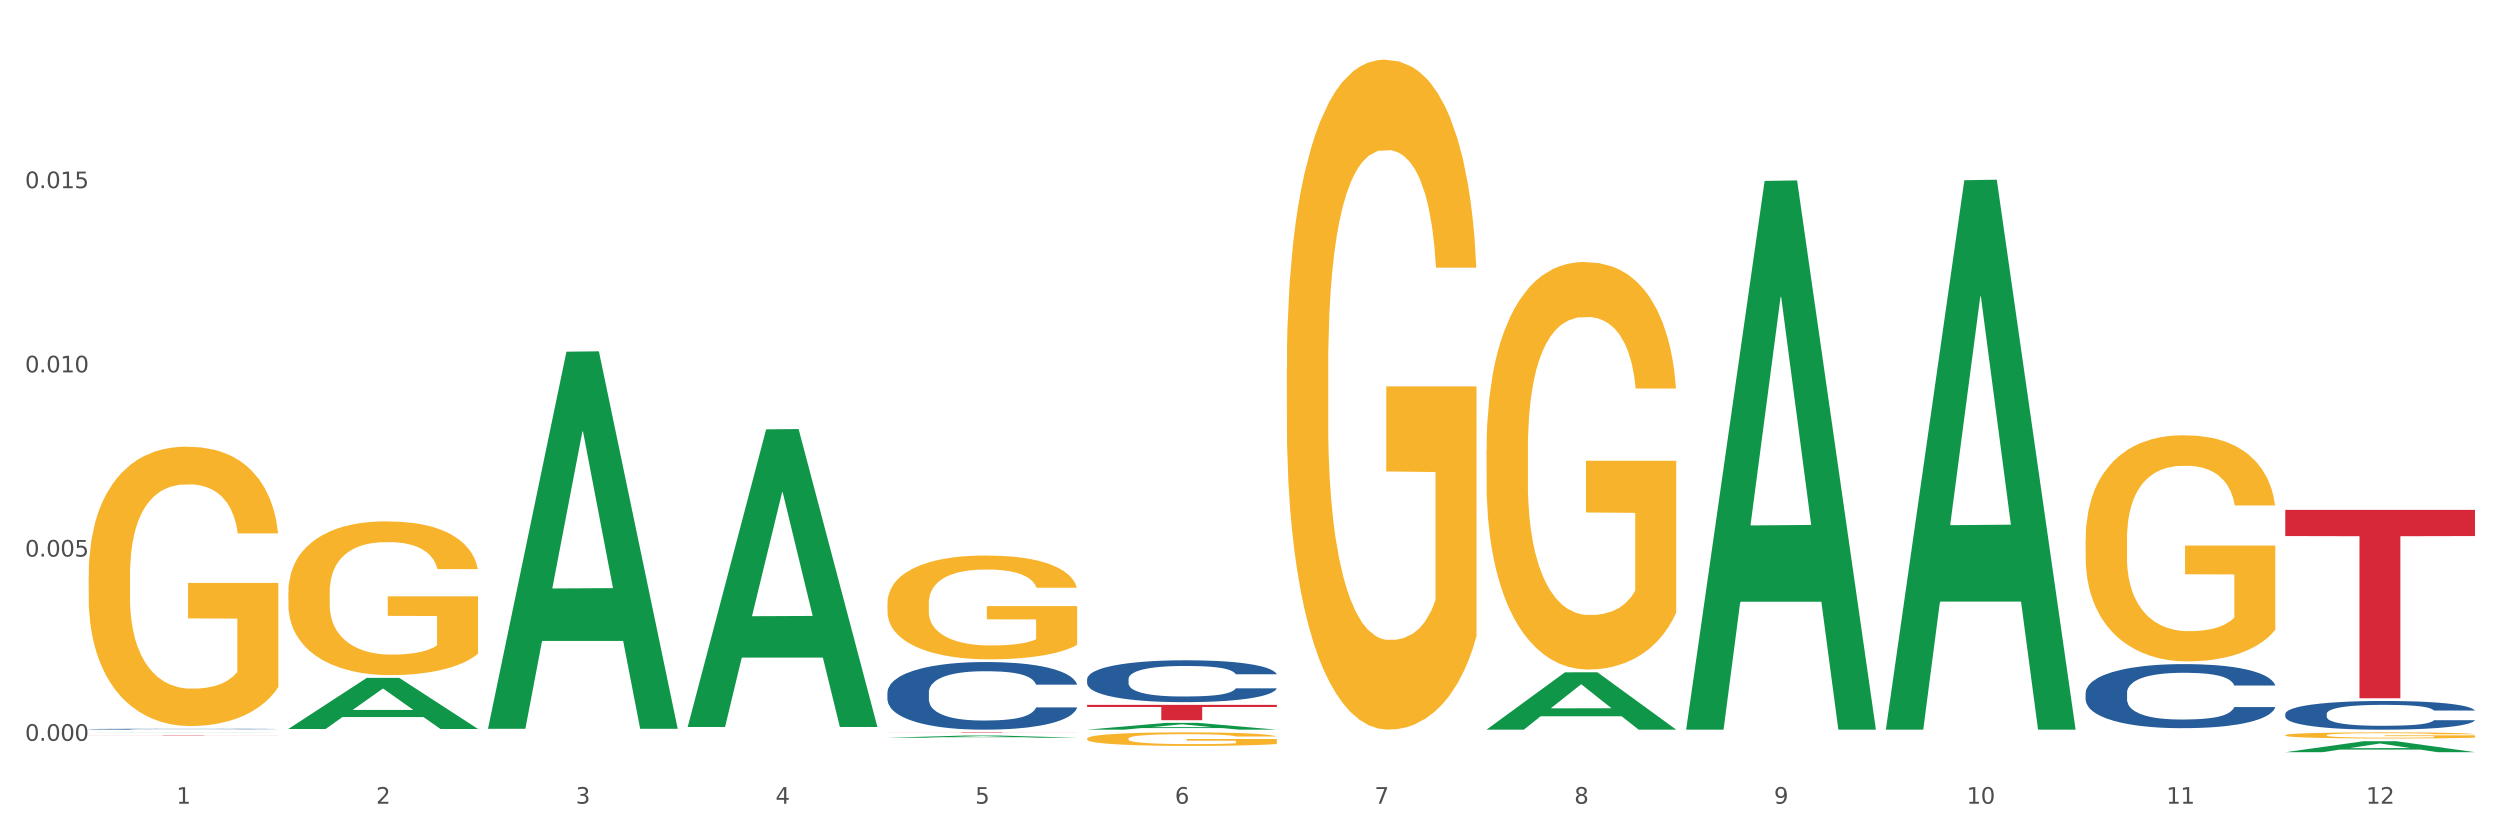
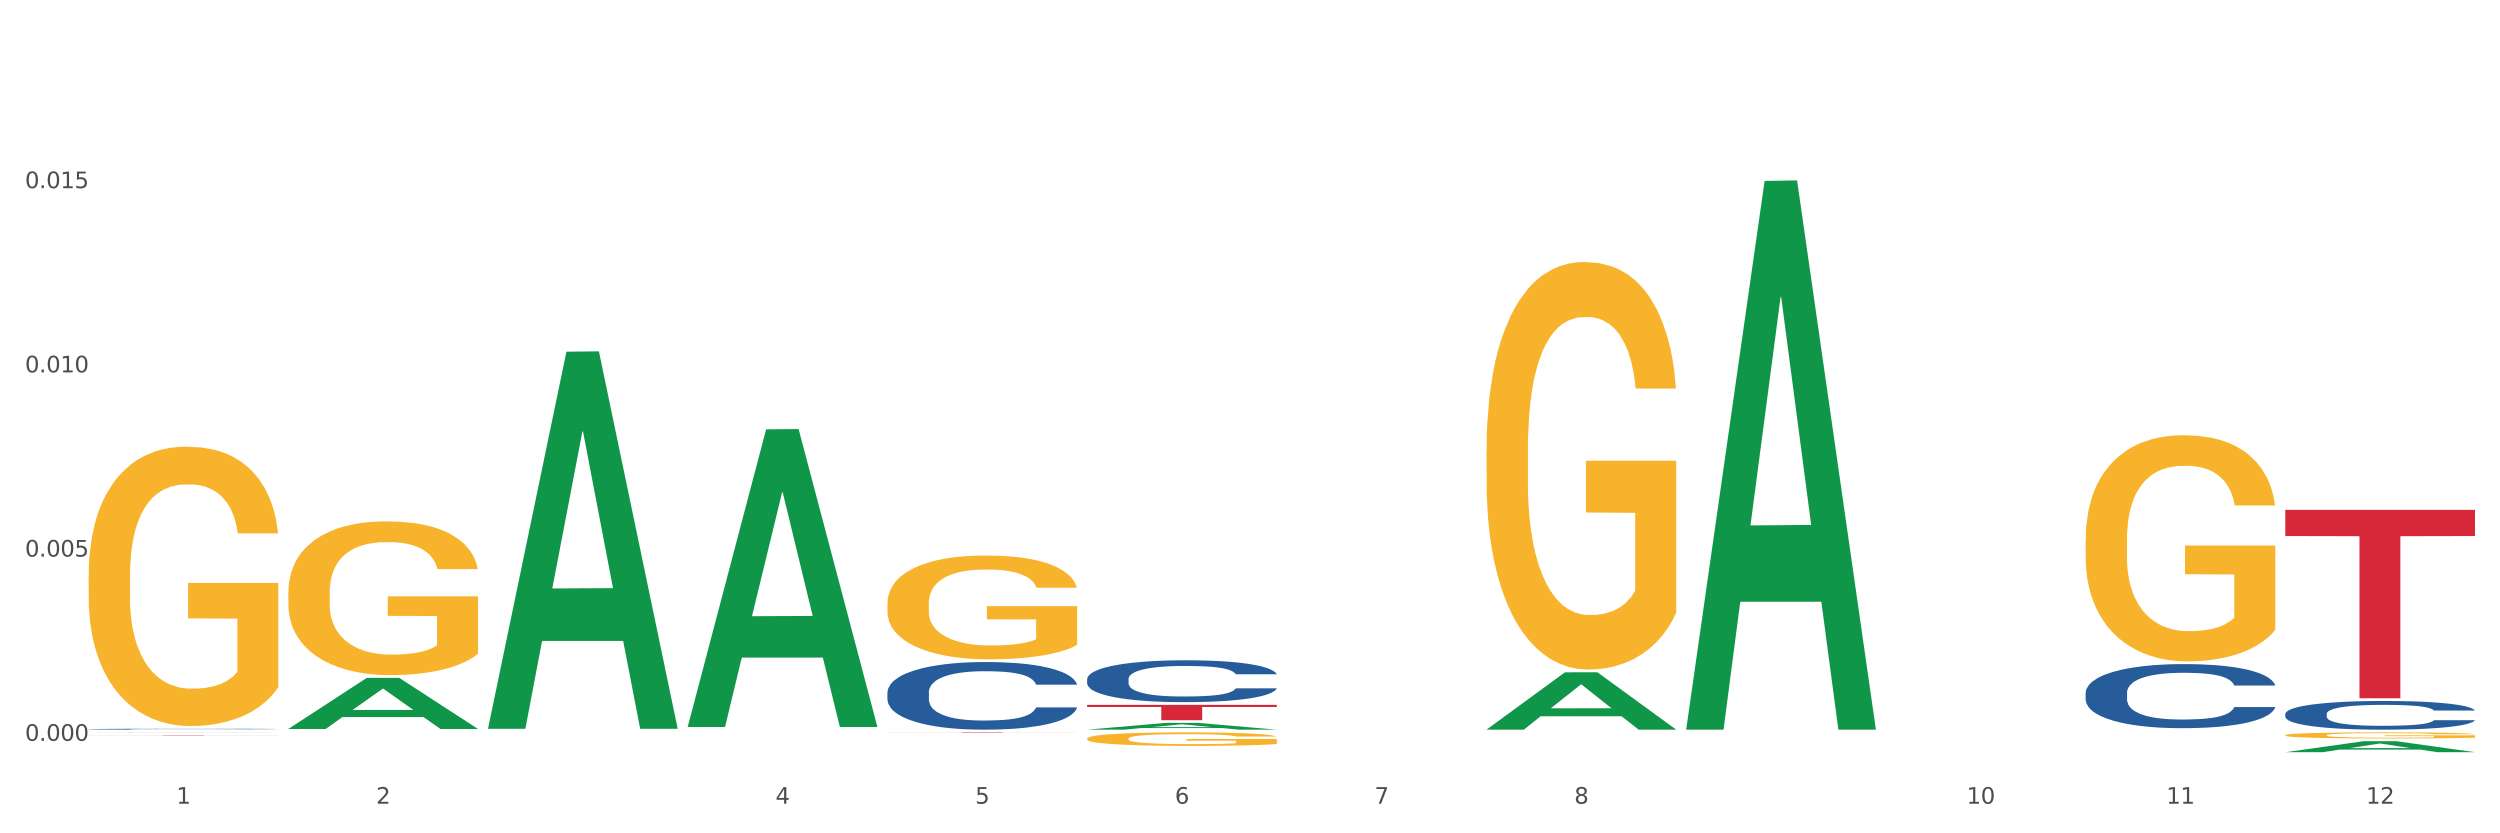
<svg xmlns="http://www.w3.org/2000/svg" xmlns:xlink="http://www.w3.org/1999/xlink" width="1080pt" height="360pt" viewBox="0 0 1080 360" version="1.1">
  <rect x="0" y="0" width="1080" height="360" fill="#333333" stroke="none" />
  <defs>
    <style type="text/css">*{stroke-linejoin: round; stroke-linecap: butt}</style>
  </defs>
  <g id="figure_1">
    <g id="patch_1">
      <path d="M 0 360  L 1080 360  L 1080 0  L 0 0  z " style="fill: #ffffff; stroke: #ffffff; stroke-linejoin: miter" />
    </g>
    <g id="axes_1">
      <g id="matplotlib.axis_1">
        <g id="xtick_1">
          <g id="text_1">
            <g style="fill: #4d4d4d" transform="translate(76.207 347.204) scale(0.096 -0.096)">
              <defs>
                <path id="DejaVuSans-31" d="M 794 531  L 1825 531  L 1825 4091  L 703 3866  L 703 4441  L 1819 4666  L 2450 4666  L 2450 531  L 3481 531  L 3481 0  L 794 0  L 794 531  z " transform="scale(0.016)" />
              </defs>
              <use xlink:href="#DejaVuSans-31" />
            </g>
          </g>
        </g>
        <g id="xtick_2">
          <g id="text_2">
            <g style="fill: #4d4d4d" transform="translate(162.476 347.204) scale(0.096 -0.096)">
              <defs>
                <path id="DejaVuSans-32" d="M 1228 531  L 3431 531  L 3431 0  L 469 0  L 469 531  Q 828 903 1448 1529  Q 2069 2156 2228 2338  Q 2531 2678 2651 2914  Q 2772 3150 2772 3378  Q 2772 3750 2511 3984  Q 2250 4219 1831 4219  Q 1534 4219 1204 4116  Q 875 4013 500 3803  L 500 4441  Q 881 4594 1212 4672  Q 1544 4750 1819 4750  Q 2544 4750 2975 4387  Q 3406 4025 3406 3419  Q 3406 3131 3298 2873  Q 3191 2616 2906 2266  Q 2828 2175 2409 1742  Q 1991 1309 1228 531  z " transform="scale(0.016)" />
              </defs>
              <use xlink:href="#DejaVuSans-32" />
            </g>
          </g>
        </g>
        <g id="xtick_3">
          <g id="text_3">
            <g style="fill: #4d4d4d" transform="translate(248.745 347.204) scale(0.096 -0.096)">
              <defs>
-                 <path id="DejaVuSans-33" d="M 2597 2516  Q 3050 2419 3304 2112  Q 3559 1806 3559 1356  Q 3559 666 3084 287  Q 2609 -91 1734 -91  Q 1441 -91 1130 -33  Q 819 25 488 141  L 488 750  Q 750 597 1062 519  Q 1375 441 1716 441  Q 2309 441 2620 675  Q 2931 909 2931 1356  Q 2931 1769 2642 2001  Q 2353 2234 1838 2234  L 1294 2234  L 1294 2753  L 1863 2753  Q 2328 2753 2575 2939  Q 2822 3125 2822 3475  Q 2822 3834 2567 4026  Q 2313 4219 1838 4219  Q 1578 4219 1281 4162  Q 984 4106 628 3988  L 628 4550  Q 988 4650 1302 4700  Q 1616 4750 1894 4750  Q 2613 4750 3031 4423  Q 3450 4097 3450 3541  Q 3450 3153 3228 2886  Q 3006 2619 2597 2516  z " transform="scale(0.016)" />
-               </defs>
+                 </defs>
              <use xlink:href="#DejaVuSans-33" />
            </g>
          </g>
        </g>
        <g id="xtick_4">
          <g id="text_4">
            <g style="fill: #4d4d4d" transform="translate(335.014 347.204) scale(0.096 -0.096)">
              <defs>
                <path id="DejaVuSans-34" d="M 2419 4116  L 825 1625  L 2419 1625  L 2419 4116  z M 2253 4666  L 3047 4666  L 3047 1625  L 3713 1625  L 3713 1100  L 3047 1100  L 3047 0  L 2419 0  L 2419 1100  L 313 1100  L 313 1709  L 2253 4666  z " transform="scale(0.016)" />
              </defs>
              <use xlink:href="#DejaVuSans-34" />
            </g>
          </g>
        </g>
        <g id="xtick_5">
          <g id="text_5">
            <g style="fill: #4d4d4d" transform="translate(421.284 347.204) scale(0.096 -0.096)">
              <defs>
                <path id="DejaVuSans-35" d="M 691 4666  L 3169 4666  L 3169 4134  L 1269 4134  L 1269 2991  Q 1406 3038 1543 3061  Q 1681 3084 1819 3084  Q 2600 3084 3056 2656  Q 3513 2228 3513 1497  Q 3513 744 3044 326  Q 2575 -91 1722 -91  Q 1428 -91 1123 -41  Q 819 9 494 109  L 494 744  Q 775 591 1075 516  Q 1375 441 1709 441  Q 2250 441 2565 725  Q 2881 1009 2881 1497  Q 2881 1984 2565 2268  Q 2250 2553 1709 2553  Q 1456 2553 1204 2497  Q 953 2441 691 2322  L 691 4666  z " transform="scale(0.016)" />
              </defs>
              <use xlink:href="#DejaVuSans-35" />
            </g>
          </g>
        </g>
        <g id="xtick_6">
          <g id="text_6">
            <g style="fill: #4d4d4d" transform="translate(507.553 347.204) scale(0.096 -0.096)">
              <defs>
                <path id="DejaVuSans-36" d="M 2113 2584  Q 1688 2584 1439 2293  Q 1191 2003 1191 1497  Q 1191 994 1439 701  Q 1688 409 2113 409  Q 2538 409 2786 701  Q 3034 994 3034 1497  Q 3034 2003 2786 2293  Q 2538 2584 2113 2584  z M 3366 4563  L 3366 3988  Q 3128 4100 2886 4159  Q 2644 4219 2406 4219  Q 1781 4219 1451 3797  Q 1122 3375 1075 2522  Q 1259 2794 1537 2939  Q 1816 3084 2150 3084  Q 2853 3084 3261 2657  Q 3669 2231 3669 1497  Q 3669 778 3244 343  Q 2819 -91 2113 -91  Q 1303 -91 875 529  Q 447 1150 447 2328  Q 447 3434 972 4092  Q 1497 4750 2381 4750  Q 2619 4750 2861 4703  Q 3103 4656 3366 4563  z " transform="scale(0.016)" />
              </defs>
              <use xlink:href="#DejaVuSans-36" />
            </g>
          </g>
        </g>
        <g id="xtick_7">
          <g id="text_7">
            <g style="fill: #4d4d4d" transform="translate(593.822 347.204) scale(0.096 -0.096)">
              <defs>
                <path id="DejaVuSans-37" d="M 525 4666  L 3525 4666  L 3525 4397  L 1831 0  L 1172 0  L 2766 4134  L 525 4134  L 525 4666  z " transform="scale(0.016)" />
              </defs>
              <use xlink:href="#DejaVuSans-37" />
            </g>
          </g>
        </g>
        <g id="xtick_8">
          <g id="text_8">
            <g style="fill: #4d4d4d" transform="translate(680.091 347.204) scale(0.096 -0.096)">
              <defs>
                <path id="DejaVuSans-38" d="M 2034 2216  Q 1584 2216 1326 1975  Q 1069 1734 1069 1313  Q 1069 891 1326 650  Q 1584 409 2034 409  Q 2484 409 2743 651  Q 3003 894 3003 1313  Q 3003 1734 2745 1975  Q 2488 2216 2034 2216  z M 1403 2484  Q 997 2584 770 2862  Q 544 3141 544 3541  Q 544 4100 942 4425  Q 1341 4750 2034 4750  Q 2731 4750 3128 4425  Q 3525 4100 3525 3541  Q 3525 3141 3298 2862  Q 3072 2584 2669 2484  Q 3125 2378 3379 2068  Q 3634 1759 3634 1313  Q 3634 634 3220 271  Q 2806 -91 2034 -91  Q 1263 -91 848 271  Q 434 634 434 1313  Q 434 1759 690 2068  Q 947 2378 1403 2484  z M 1172 3481  Q 1172 3119 1398 2916  Q 1625 2713 2034 2713  Q 2441 2713 2670 2916  Q 2900 3119 2900 3481  Q 2900 3844 2670 4047  Q 2441 4250 2034 4250  Q 1625 4250 1398 4047  Q 1172 3844 1172 3481  z " transform="scale(0.016)" />
              </defs>
              <use xlink:href="#DejaVuSans-38" />
            </g>
          </g>
        </g>
        <g id="xtick_9">
          <g id="text_9">
            <g style="fill: #4d4d4d" transform="translate(766.361 347.204) scale(0.096 -0.096)">
              <defs>
-                 <path id="DejaVuSans-39" d="M 703 97  L 703 672  Q 941 559 1184 500  Q 1428 441 1663 441  Q 2288 441 2617 861  Q 2947 1281 2994 2138  Q 2813 1869 2534 1725  Q 2256 1581 1919 1581  Q 1219 1581 811 2004  Q 403 2428 403 3163  Q 403 3881 828 4315  Q 1253 4750 1959 4750  Q 2769 4750 3195 4129  Q 3622 3509 3622 2328  Q 3622 1225 3098 567  Q 2575 -91 1691 -91  Q 1453 -91 1209 -44  Q 966 3 703 97  z M 1959 2075  Q 2384 2075 2632 2365  Q 2881 2656 2881 3163  Q 2881 3666 2632 3958  Q 2384 4250 1959 4250  Q 1534 4250 1286 3958  Q 1038 3666 1038 3163  Q 1038 2656 1286 2365  Q 1534 2075 1959 2075  z " transform="scale(0.016)" />
-               </defs>
+                 </defs>
              <use xlink:href="#DejaVuSans-39" />
            </g>
          </g>
        </g>
        <g id="xtick_10">
          <g id="text_10">
            <g style="fill: #4d4d4d" transform="translate(849.576 347.204) scale(0.096 -0.096)">
              <defs>
                <path id="DejaVuSans-30" d="M 2034 4250  Q 1547 4250 1301 3770  Q 1056 3291 1056 2328  Q 1056 1369 1301 889  Q 1547 409 2034 409  Q 2525 409 2770 889  Q 3016 1369 3016 2328  Q 3016 3291 2770 3770  Q 2525 4250 2034 4250  z M 2034 4750  Q 2819 4750 3233 4129  Q 3647 3509 3647 2328  Q 3647 1150 3233 529  Q 2819 -91 2034 -91  Q 1250 -91 836 529  Q 422 1150 422 2328  Q 422 3509 836 4129  Q 1250 4750 2034 4750  z " transform="scale(0.016)" />
              </defs>
              <use xlink:href="#DejaVuSans-31" />
              <use xlink:href="#DejaVuSans-30" transform="translate(63.623 0)" />
            </g>
          </g>
        </g>
        <g id="xtick_11">
          <g id="text_11">
            <g style="fill: #4d4d4d" transform="translate(935.845 347.204) scale(0.096 -0.096)">
              <use xlink:href="#DejaVuSans-31" />
              <use xlink:href="#DejaVuSans-31" transform="translate(63.623 0)" />
            </g>
          </g>
        </g>
        <g id="xtick_12">
          <g id="text_12">
            <g style="fill: #4d4d4d" transform="translate(1022.114 347.204) scale(0.096 -0.096)">
              <use xlink:href="#DejaVuSans-31" />
              <use xlink:href="#DejaVuSans-32" transform="translate(63.623 0)" />
            </g>
          </g>
        </g>
        <g id="xtick_13" />
        <g id="xtick_14" />
        <g id="xtick_15" />
        <g id="xtick_16" />
        <g id="xtick_17" />
        <g id="xtick_18" />
        <g id="xtick_19" />
        <g id="xtick_20" />
        <g id="xtick_21" />
        <g id="xtick_22" />
        <g id="xtick_23" />
      </g>
      <g id="matplotlib.axis_2">
        <g id="ytick_1">
          <g id="text_13">
            <g style="fill: #4d4d4d" transform="translate(10.8 320.027) scale(0.096 -0.096)">
              <defs>
                <path id="DejaVuSans-2e" d="M 684 794  L 1344 794  L 1344 0  L 684 0  L 684 794  z " transform="scale(0.016)" />
              </defs>
              <use xlink:href="#DejaVuSans-30" />
              <use xlink:href="#DejaVuSans-2e" transform="translate(63.623 0)" />
              <use xlink:href="#DejaVuSans-30" transform="translate(95.41 0)" />
              <use xlink:href="#DejaVuSans-30" transform="translate(159.033 0)" />
              <use xlink:href="#DejaVuSans-30" transform="translate(222.656 0)" />
            </g>
          </g>
        </g>
        <g id="ytick_2">
          <g id="text_14">
            <g style="fill: #4d4d4d" transform="translate(10.8 240.447) scale(0.096 -0.096)">
              <use xlink:href="#DejaVuSans-30" />
              <use xlink:href="#DejaVuSans-2e" transform="translate(63.623 0)" />
              <use xlink:href="#DejaVuSans-30" transform="translate(95.41 0)" />
              <use xlink:href="#DejaVuSans-30" transform="translate(159.033 0)" />
              <use xlink:href="#DejaVuSans-35" transform="translate(222.656 0)" />
            </g>
          </g>
        </g>
        <g id="ytick_3">
          <g id="text_15">
            <g style="fill: #4d4d4d" transform="translate(10.8 160.868) scale(0.096 -0.096)">
              <use xlink:href="#DejaVuSans-30" />
              <use xlink:href="#DejaVuSans-2e" transform="translate(63.623 0)" />
              <use xlink:href="#DejaVuSans-30" transform="translate(95.41 0)" />
              <use xlink:href="#DejaVuSans-31" transform="translate(159.033 0)" />
              <use xlink:href="#DejaVuSans-30" transform="translate(222.656 0)" />
            </g>
          </g>
        </g>
        <g id="ytick_4">
          <g id="text_16">
            <g style="fill: #4d4d4d" transform="translate(10.8 81.288) scale(0.096 -0.096)">
              <use xlink:href="#DejaVuSans-30" />
              <use xlink:href="#DejaVuSans-2e" transform="translate(63.623 0)" />
              <use xlink:href="#DejaVuSans-30" transform="translate(95.41 0)" />
              <use xlink:href="#DejaVuSans-31" transform="translate(159.033 0)" />
              <use xlink:href="#DejaVuSans-35" transform="translate(222.656 0)" />
            </g>
          </g>
        </g>
        <g id="ytick_5" />
        <g id="ytick_6" />
        <g id="ytick_7" />
        <g id="ytick_8" />
      </g>
      <g id="PolyCollection_1">
        <path d="M 38.283 316.446  L 38.367 316.446  L 72.164 316.379  L 86.189 316.379  L 120.239 316.447  L 104.017 316.447  L 96.666 316.431  L 61.771 316.431  L 61.518 316.431  L 54.421 316.447  L 38.283 316.447  L 38.283 316.446  L 66.165 316.422  L 92.272 316.421  L 79.345 316.394  L 79.176 316.394  L 79.007 316.394  L 66.08 316.421  L 66.165 316.422  L 38.283 316.446  z " clip-path="url(#p1746d86907)" style="fill: #109648" />
        <path d="M 383.36 260.714  L 383.457 260.673  L 383.457 259.198  L 383.65 257.929  L 384.618 254.857  L 386.069 252.317  L 387.133 250.966  L 388.198 249.86  L 389.456 248.754  L 391.004 247.607  L 393.81 245.928  L 395.552 245.068  L 397.68 244.167  L 401.551 242.856  L 404.357 242.119  L 407.26 241.505  L 412.001 240.767  L 415.097 240.44  L 418.387 240.194  L 422.354 240.03  L 425.354 239.989  L 431.933 240.112  L 437.545 240.481  L 440.255 240.767  L 443.738 241.259  L 445.577 241.587  L 448.576 242.242  L 451.672 243.102  L 453.801 243.839  L 456.994 245.232  L 459.413 246.624  L 461.639 248.345  L 462.8 249.532  L 463.671 250.638  L 464.445 251.908  L 465.219 253.915  L 447.802 253.915  L 447.125 252.481  L 446.06 251.13  L 444.512 249.819  L 443.158 249  L 440.835 247.976  L 438.707 247.321  L 436.481 246.829  L 433.772 246.42  L 431.643 246.215  L 428.644 246.051  L 422.741 246.092  L 418.774 246.42  L 416.065 246.829  L 414.323 247.198  L 412.775 247.607  L 411.033 248.181  L 409.001 249.041  L 407.55 249.819  L 406.098 250.802  L 404.937 251.785  L 403.873 252.932  L 403.002 254.161  L 402.325 255.43  L 401.744 256.987  L 401.26 259.567  L 401.26 265.178  L 401.454 266.448  L 401.938 268.127  L 402.518 269.397  L 403.486 270.912  L 404.357 271.936  L 406.002 273.411  L 407.84 274.639  L 409.292 275.417  L 410.743 276.073  L 413.259 276.974  L 416.065 277.711  L 418.484 278.162  L 421.774 278.571  L 423.999 278.735  L 425.934 278.817  L 430.675 278.817  L 434.062 278.694  L 437.836 278.407  L 440.739 278.039  L 443.158 277.588  L 445.867 276.851  L 447.608 276.155  L 447.608 267.595  L 426.321 267.554  L 426.321 261.861  L 465.316 261.861  L 465.316 278.571  L 463.671 279.431  L 461.832 280.209  L 459.897 280.906  L 456.994 281.766  L 453.511 282.585  L 450.415 283.158  L 447.125 283.65  L 443.254 284.1  L 438.223 284.51  L 435.126 284.674  L 431.256 284.797  L 426.708 284.838  L 422.741 284.756  L 418.871 284.551  L 414.807 284.182  L 410.84 283.65  L 407.84 283.117  L 404.841 282.462  L 401.647 281.602  L 399.132 280.783  L 397.197 280.046  L 395.068 279.104  L 392.746 277.875  L 391.004 276.769  L 389.456 275.622  L 387.811 274.148  L 386.65 272.878  L 385.489 271.281  L 384.811 270.093  L 384.037 268.25  L 383.457 265.67  L 383.36 260.714  z " clip-path="url(#p1746d86907)" style="fill: #f7b32b" />
        <path d="M 469.629 319.085  L 469.726 319.079  L 469.726 318.887  L 469.919 318.721  L 470.887 318.32  L 472.338 317.989  L 473.403 317.812  L 474.467 317.668  L 475.725 317.524  L 477.273 317.374  L 480.079 317.155  L 481.821 317.042  L 483.95 316.925  L 487.82 316.754  L 490.626 316.657  L 493.529 316.577  L 498.27 316.481  L 501.366 316.438  L 504.656 316.406  L 508.623 316.385  L 511.623 316.379  L 518.203 316.395  L 523.815 316.443  L 526.524 316.481  L 530.007 316.545  L 531.846 316.588  L 534.845 316.673  L 537.942 316.786  L 540.07 316.882  L 543.263 317.064  L 545.682 317.245  L 547.908 317.47  L 549.069 317.625  L 549.94 317.769  L 550.714 317.935  L 551.488 318.197  L 534.071 318.197  L 533.394 318.01  L 532.33 317.834  L 530.781 317.663  L 529.427 317.556  L 527.104 317.422  L 524.976 317.336  L 522.75 317.272  L 520.041 317.219  L 517.912 317.192  L 514.913 317.171  L 509.01 317.176  L 505.043 317.219  L 502.334 317.272  L 500.592 317.32  L 499.044 317.374  L 497.302 317.449  L 495.27 317.561  L 493.819 317.663  L 492.368 317.791  L 491.207 317.919  L 490.142 318.069  L 489.271 318.229  L 488.594 318.395  L 488.013 318.598  L 487.53 318.935  L 487.53 319.668  L 487.723 319.833  L 488.207 320.053  L 488.788 320.218  L 489.755 320.416  L 490.626 320.55  L 492.271 320.742  L 494.109 320.903  L 495.561 321.004  L 497.012 321.09  L 499.528 321.207  L 502.334 321.304  L 504.753 321.362  L 508.043 321.416  L 510.268 321.437  L 512.203 321.448  L 516.945 321.448  L 520.331 321.432  L 524.105 321.395  L 527.008 321.346  L 529.427 321.288  L 532.136 321.191  L 533.878 321.1  L 533.878 319.983  L 512.59 319.978  L 512.59 319.234  L 551.585 319.234  L 551.585 321.416  L 549.94 321.528  L 548.101 321.63  L 546.166 321.721  L 543.263 321.833  L 539.78 321.94  L 536.684 322.015  L 533.394 322.079  L 529.523 322.138  L 524.492 322.191  L 521.396 322.213  L 517.525 322.229  L 512.978 322.234  L 509.01 322.223  L 505.14 322.197  L 501.076 322.148  L 497.109 322.079  L 494.109 322.009  L 491.11 321.924  L 487.917 321.812  L 485.401 321.705  L 483.466 321.608  L 481.337 321.485  L 479.015 321.325  L 477.273 321.181  L 475.725 321.031  L 474.08 320.838  L 472.919 320.673  L 471.758 320.464  L 471.08 320.309  L 470.306 320.069  L 469.726 319.732  L 469.629 319.085  z " clip-path="url(#p1746d86907)" style="fill: #f7b32b" />
-         <path d="M 555.898 159.518  L 555.995 159.254  L 555.995 149.737  L 556.189 141.542  L 557.156 121.717  L 558.608 105.327  L 559.672 96.604  L 560.736 89.467  L 561.994 82.329  L 563.542 74.928  L 566.348 64.089  L 568.09 58.538  L 570.219 52.723  L 574.089 44.264  L 576.895 39.505  L 579.798 35.54  L 584.539 30.782  L 587.636 28.667  L 590.925 27.081  L 594.893 26.024  L 597.892 25.759  L 604.472 26.553  L 610.084 28.932  L 612.793 30.782  L 616.276 33.954  L 618.115 36.069  L 621.114 40.298  L 624.211 45.85  L 626.34 50.608  L 629.533 59.596  L 631.952 68.583  L 634.177 79.686  L 635.338 87.352  L 636.209 94.489  L 636.983 102.684  L 637.757 115.637  L 620.34 115.637  L 619.663 106.385  L 618.599 97.661  L 617.051 89.202  L 615.696 83.915  L 613.374 77.307  L 611.245 73.077  L 609.019 69.905  L 606.31 67.262  L 604.181 65.94  L 601.182 64.882  L 595.28 65.147  L 591.312 67.262  L 588.603 69.905  L 586.861 72.284  L 585.313 74.928  L 583.572 78.628  L 581.54 84.18  L 580.088 89.202  L 578.637 95.546  L 577.476 101.891  L 576.411 109.292  L 575.541 117.223  L 574.863 125.417  L 574.283 135.463  L 573.799 152.116  L 573.799 188.331  L 573.992 196.526  L 574.476 207.364  L 575.057 215.559  L 576.024 225.34  L 576.895 231.948  L 578.54 241.465  L 580.379 249.395  L 581.83 254.418  L 583.281 258.647  L 585.797 264.463  L 588.603 269.221  L 591.022 272.129  L 594.312 274.772  L 596.537 275.829  L 598.473 276.358  L 603.214 276.358  L 606.6 275.565  L 610.374 273.715  L 613.277 271.336  L 615.696 268.428  L 618.405 263.67  L 620.147 259.176  L 620.147 203.928  L 598.86 203.663  L 598.86 166.92  L 637.854 166.92  L 637.854 274.772  L 636.209 280.323  L 634.371 285.346  L 632.435 289.84  L 629.533 295.391  L 626.049 300.678  L 622.953 304.379  L 619.663 307.551  L 615.793 310.459  L 610.761 313.102  L 607.665 314.159  L 603.794 314.952  L 599.247 315.217  L 595.28 314.688  L 591.409 313.366  L 587.345 310.987  L 583.378 307.551  L 580.379 304.114  L 577.379 299.885  L 574.186 294.334  L 571.67 289.047  L 569.735 284.289  L 567.606 278.209  L 565.284 270.278  L 563.542 263.141  L 561.994 255.739  L 560.349 246.223  L 559.188 238.028  L 558.027 227.719  L 557.35 220.053  L 556.576 208.157  L 555.995 191.504  L 555.898 159.518  z " clip-path="url(#p1746d86907)" style="fill: #f7b32b" />
        <path d="M 642.167 194.539  L 642.264 194.378  L 642.264 188.589  L 642.458 183.604  L 643.425 171.544  L 644.877 161.574  L 645.941 156.267  L 647.005 151.926  L 648.263 147.584  L 649.811 143.081  L 652.618 136.488  L 654.359 133.111  L 656.488 129.574  L 660.358 124.428  L 663.164 121.533  L 666.067 119.121  L 670.808 116.227  L 673.905 114.94  L 677.195 113.976  L 681.162 113.332  L 684.161 113.172  L 690.741 113.654  L 696.353 115.101  L 699.062 116.227  L 702.546 118.157  L 704.384 119.443  L 707.384 122.016  L 710.48 125.393  L 712.609 128.287  L 715.802 133.755  L 718.221 139.222  L 720.446 145.976  L 721.607 150.639  L 722.478 154.981  L 723.252 159.966  L 724.026 167.845  L 706.61 167.845  L 705.932 162.217  L 704.868 156.911  L 703.32 151.765  L 701.965 148.549  L 699.643 144.529  L 697.514 141.956  L 695.289 140.026  L 692.579 138.418  L 690.451 137.614  L 687.451 136.971  L 681.549 137.132  L 677.582 138.418  L 674.872 140.026  L 673.131 141.473  L 671.582 143.081  L 669.841 145.333  L 667.809 148.709  L 666.357 151.765  L 664.906 155.624  L 663.745 159.483  L 662.681 163.986  L 661.81 168.81  L 661.132 173.795  L 660.552 179.906  L 660.068 190.036  L 660.068 212.067  L 660.262 217.051  L 660.745 223.644  L 661.326 228.629  L 662.294 234.579  L 663.164 238.599  L 664.809 244.388  L 666.648 249.212  L 668.099 252.268  L 669.551 254.841  L 672.066 258.378  L 674.872 261.273  L 677.291 263.042  L 680.581 264.65  L 682.807 265.293  L 684.742 265.615  L 689.483 265.615  L 692.87 265.132  L 696.643 264.006  L 699.546 262.559  L 701.965 260.79  L 704.674 257.896  L 706.416 255.162  L 706.416 221.554  L 685.129 221.393  L 685.129 199.041  L 724.123 199.041  L 724.123 264.65  L 722.478 268.027  L 720.64 271.082  L 718.705 273.816  L 715.802 277.192  L 712.318 280.409  L 709.222 282.66  L 705.932 284.589  L 702.062 286.358  L 697.03 287.966  L 693.934 288.61  L 690.064 289.092  L 685.516 289.253  L 681.549 288.931  L 677.678 288.127  L 673.614 286.68  L 669.647 284.589  L 666.648 282.499  L 663.648 279.926  L 660.455 276.549  L 657.939 273.333  L 656.004 270.439  L 653.875 266.74  L 651.553 261.916  L 649.811 257.574  L 648.263 253.072  L 646.618 247.283  L 645.457 242.298  L 644.296 236.026  L 643.619 231.363  L 642.845 224.127  L 642.264 213.996  L 642.167 194.539  z " clip-path="url(#p1746d86907)" style="fill: #f7b32b" />
        <path d="M 900.975 233.173  L 901.072 233.084  L 901.072 229.872  L 901.265 227.106  L 902.233 220.414  L 903.684 214.882  L 904.749 211.938  L 905.813 209.528  L 907.071 207.119  L 908.619 204.621  L 911.425 200.963  L 913.167 199.089  L 915.296 197.126  L 919.166 194.271  L 921.972 192.665  L 924.875 191.326  L 929.616 189.72  L 932.712 189.007  L 936.002 188.471  L 939.969 188.114  L 942.969 188.025  L 949.549 188.293  L 955.161 189.096  L 957.87 189.72  L 961.353 190.791  L 963.192 191.505  L 966.191 192.932  L 969.288 194.806  L 971.416 196.412  L 974.609 199.446  L 977.028 202.48  L 979.254 206.227  L 980.415 208.815  L 981.286 211.224  L 982.06 213.99  L 982.834 218.362  L 965.417 218.362  L 964.74 215.239  L 963.676 212.294  L 962.127 209.439  L 960.773 207.655  L 958.451 205.424  L 956.322 203.996  L 954.096 202.926  L 951.387 202.033  L 949.258 201.587  L 946.259 201.23  L 940.356 201.32  L 936.389 202.033  L 933.68 202.926  L 931.938 203.729  L 930.39 204.621  L 928.648 205.87  L 926.616 207.744  L 925.165 209.439  L 923.714 211.581  L 922.553 213.722  L 921.488 216.22  L 920.617 218.897  L 919.94 221.663  L 919.359 225.054  L 918.876 230.675  L 918.876 242.899  L 919.069 245.665  L 919.553 249.323  L 920.134 252.089  L 921.101 255.39  L 921.972 257.621  L 923.617 260.833  L 925.455 263.51  L 926.907 265.205  L 928.358 266.633  L 930.874 268.596  L 933.68 270.202  L 936.099 271.183  L 939.389 272.076  L 941.614 272.432  L 943.549 272.611  L 948.291 272.611  L 951.677 272.343  L 955.451 271.719  L 958.354 270.916  L 960.773 269.934  L 963.482 268.328  L 965.224 266.811  L 965.224 248.163  L 943.937 248.074  L 943.937 235.672  L 982.931 235.672  L 982.931 272.076  L 981.286 273.949  L 979.447 275.645  L 977.512 277.161  L 974.609 279.035  L 971.126 280.82  L 968.03 282.069  L 964.74 283.14  L 960.87 284.121  L 955.838 285.013  L 952.742 285.37  L 948.871 285.638  L 944.324 285.727  L 940.356 285.549  L 936.486 285.103  L 932.422 284.3  L 928.455 283.14  L 925.455 281.98  L 922.456 280.552  L 919.263 278.678  L 916.747 276.894  L 914.812 275.288  L 912.683 273.236  L 910.361 270.559  L 908.619 268.15  L 907.071 265.651  L 905.426 262.439  L 904.265 259.673  L 903.104 256.193  L 902.426 253.606  L 901.652 249.591  L 901.072 243.97  L 900.975 233.173  z " clip-path="url(#p1746d86907)" style="fill: #f7b32b" />
        <path d="M 987.244 317.604  L 987.341 317.602  L 987.341 317.515  L 987.535 317.44  L 988.502 317.258  L 989.954 317.108  L 991.018 317.028  L 992.082 316.963  L 993.34 316.897  L 994.888 316.83  L 997.694 316.73  L 999.436 316.68  L 1001.565 316.626  L 1005.435 316.549  L 1008.241 316.505  L 1011.144 316.469  L 1015.885 316.425  L 1018.982 316.406  L 1022.271 316.391  L 1026.239 316.382  L 1029.238 316.379  L 1035.818 316.387  L 1041.43 316.408  L 1044.139 316.425  L 1047.623 316.454  L 1049.461 316.474  L 1052.461 316.512  L 1055.557 316.563  L 1057.686 316.607  L 1060.879 316.689  L 1063.298 316.772  L 1065.523 316.873  L 1066.684 316.943  L 1067.555 317.009  L 1068.329 317.084  L 1069.103 317.203  L 1051.686 317.203  L 1051.009 317.118  L 1049.945 317.038  L 1048.397 316.96  L 1047.042 316.912  L 1044.72 316.851  L 1042.591 316.813  L 1040.366 316.784  L 1037.656 316.759  L 1035.528 316.747  L 1032.528 316.738  L 1026.626 316.74  L 1022.658 316.759  L 1019.949 316.784  L 1018.207 316.805  L 1016.659 316.83  L 1014.918 316.864  L 1012.886 316.914  L 1011.434 316.96  L 1009.983 317.018  L 1008.822 317.077  L 1007.757 317.144  L 1006.887 317.217  L 1006.209 317.292  L 1005.629 317.384  L 1005.145 317.537  L 1005.145 317.868  L 1005.338 317.943  L 1005.822 318.043  L 1006.403 318.118  L 1007.37 318.207  L 1008.241 318.268  L 1009.886 318.355  L 1011.725 318.428  L 1013.176 318.474  L 1014.627 318.512  L 1017.143 318.566  L 1019.949 318.609  L 1022.368 318.636  L 1025.658 318.66  L 1027.883 318.67  L 1029.819 318.675  L 1034.56 318.675  L 1037.947 318.667  L 1041.72 318.65  L 1044.623 318.629  L 1047.042 318.602  L 1049.751 318.558  L 1051.493 318.517  L 1051.493 318.011  L 1030.206 318.009  L 1030.206 317.672  L 1069.2 317.672  L 1069.2 318.66  L 1067.555 318.711  L 1065.717 318.757  L 1063.781 318.798  L 1060.879 318.849  L 1057.395 318.897  L 1054.299 318.931  L 1051.009 318.96  L 1047.139 318.987  L 1042.107 319.011  L 1039.011 319.021  L 1035.14 319.028  L 1030.593 319.031  L 1026.626 319.026  L 1022.755 319.014  L 1018.691 318.992  L 1014.724 318.96  L 1011.725 318.929  L 1008.725 318.89  L 1005.532 318.839  L 1003.016 318.791  L 1001.081 318.747  L 998.952 318.692  L 996.63 318.619  L 994.888 318.554  L 993.34 318.486  L 991.695 318.399  L 990.534 318.324  L 989.373 318.229  L 988.696 318.159  L 987.922 318.05  L 987.341 317.897  L 987.244 317.604  z " clip-path="url(#p1746d86907)" style="fill: #f7b32b" />
        <path d="M 987.244 308.39  L 987.341 308.379  L 987.341 308.062  L 987.632 307.632  L 988.697 306.839  L 990.054 306.239  L 992.379 305.537  L 993.638 305.243  L 995.285 304.914  L 998.675 304.382  L 1002.55 303.929  L 1005.263 303.68  L 1007.297 303.522  L 1011.85 303.239  L 1014.466 303.114  L 1017.178 303.012  L 1019.503 302.944  L 1023.378 302.865  L 1026.478 302.831  L 1030.063 302.82  L 1033.066 302.831  L 1037.038 302.877  L 1042.85 303.012  L 1045.078 303.092  L 1048.081 303.228  L 1051.181 303.409  L 1053.7 303.59  L 1056.606 303.85  L 1059.609 304.19  L 1062.516 304.62  L 1064.55 305.016  L 1066.197 305.435  L 1067.65 305.945  L 1068.716 306.499  L 1069.2 306.964  L 1051.472 306.964  L 1050.988 306.545  L 1050.019 306.092  L 1049.05 305.786  L 1047.985 305.537  L 1046.338 305.254  L 1044.885 305.073  L 1042.463 304.858  L 1040.235 304.722  L 1038.394 304.643  L 1036.166 304.575  L 1031.419 304.507  L 1028.028 304.507  L 1025.897 304.529  L 1023.282 304.586  L 1021.053 304.665  L 1018.438 304.801  L 1016.403 304.948  L 1014.369 305.141  L 1013.207 305.277  L 1011.463 305.526  L 1010.3 305.73  L 1008.75 306.08  L 1007.879 306.33  L 1006.329 306.975  L 1005.65 307.45  L 1005.36 307.779  L 1005.166 308.141  L 1005.166 309.907  L 1005.747 310.7  L 1006.232 311.039  L 1007.007 311.424  L 1008.46 311.922  L 1010.591 312.409  L 1012.819 312.76  L 1014.66 312.975  L 1016.403 313.134  L 1018.147 313.258  L 1020.278 313.371  L 1022.022 313.439  L 1024.638 313.507  L 1027.738 313.541  L 1030.16 313.541  L 1035.1 313.485  L 1037.328 313.428  L 1039.46 313.349  L 1041.785 313.224  L 1043.625 313.088  L 1044.691 312.987  L 1046.435 312.771  L 1047.791 312.545  L 1048.953 312.285  L 1049.728 312.058  L 1050.6 311.719  L 1051.278 311.334  L 1051.472 311.13  L 1069.2 311.13  L 1068.813 311.537  L 1068.134 311.934  L 1066.778 312.466  L 1065.713 312.771  L 1064.066 313.145  L 1062.322 313.462  L 1059.9 313.813  L 1057.672 314.073  L 1055.347 314.3  L 1052.828 314.504  L 1048.275 314.787  L 1046.628 314.866  L 1043.141 315.002  L 1040.428 315.081  L 1036.456 315.16  L 1032.388 315.205  L 1028.125 315.217  L 1024.347 315.194  L 1020.182 315.126  L 1017.566 315.058  L 1014.66 314.956  L 1011.269 314.798  L 1008.072 314.605  L 1005.069 314.379  L 1002.26 314.119  L 999.644 313.824  L 996.254 313.337  L 993.735 312.862  L 991.894 312.42  L 990.635 312.047  L 989.375 311.571  L 988.697 311.243  L 987.632 310.451  L 987.244 309.715  L 987.244 308.39  z " clip-path="url(#p1746d86907)" style="fill: #255c99" />
        <path d="M 900.975 299.329  L 901.072 299.303  L 901.072 298.595  L 901.363 297.635  L 902.428 295.865  L 903.784 294.525  L 906.109 292.957  L 907.369 292.3  L 909.016 291.567  L 912.406 290.379  L 916.281 289.367  L 918.994 288.811  L 921.028 288.457  L 925.581 287.825  L 928.197 287.547  L 930.909 287.319  L 933.234 287.168  L 937.109 286.991  L 940.209 286.915  L 943.794 286.89  L 946.797 286.915  L 950.768 287.016  L 956.581 287.319  L 958.809 287.496  L 961.812 287.8  L 964.912 288.204  L 967.431 288.609  L 970.337 289.19  L 973.34 289.949  L 976.246 290.91  L 978.281 291.794  L 979.928 292.73  L 981.381 293.868  L 982.446 295.106  L 982.931 296.143  L 965.203 296.143  L 964.718 295.208  L 963.75 294.196  L 962.781 293.514  L 961.715 292.957  L 960.068 292.325  L 958.615 291.921  L 956.193 291.44  L 953.965 291.137  L 952.125 290.96  L 949.897 290.808  L 945.15 290.657  L 941.759 290.657  L 939.628 290.707  L 937.012 290.834  L 934.784 291.011  L 932.169 291.314  L 930.134 291.643  L 928.1 292.072  L 926.937 292.376  L 925.194 292.932  L 924.031 293.387  L 922.481 294.171  L 921.609 294.727  L 920.059 296.168  L 919.381 297.23  L 919.091 297.963  L 918.897 298.772  L 918.897 302.716  L 919.478 304.486  L 919.962 305.245  L 920.737 306.104  L 922.191 307.217  L 924.322 308.304  L 926.55 309.088  L 928.391 309.568  L 930.134 309.922  L 931.878 310.2  L 934.009 310.453  L 935.753 310.605  L 938.369 310.756  L 941.469 310.832  L 943.89 310.832  L 948.831 310.706  L 951.059 310.579  L 953.19 310.402  L 955.515 310.124  L 957.356 309.821  L 958.422 309.593  L 960.165 309.113  L 961.522 308.607  L 962.684 308.026  L 963.459 307.52  L 964.331 306.762  L 965.009 305.902  L 965.203 305.447  L 982.931 305.447  L 982.543 306.357  L 981.865 307.242  L 980.509 308.43  L 979.443 309.113  L 977.796 309.947  L 976.053 310.655  L 973.631 311.439  L 971.403 312.02  L 969.078 312.526  L 966.559 312.981  L 962.006 313.613  L 960.359 313.79  L 956.872 314.094  L 954.159 314.27  L 950.187 314.447  L 946.119 314.549  L 941.856 314.574  L 938.078 314.523  L 933.912 314.372  L 931.297 314.22  L 928.391 313.992  L 925 313.638  L 921.803 313.209  L 918.8 312.703  L 915.991 312.121  L 913.375 311.464  L 909.984 310.377  L 907.466 309.315  L 905.625 308.329  L 904.366 307.495  L 903.106 306.433  L 902.428 305.7  L 901.363 303.93  L 900.975 302.287  L 900.975 299.329  z " clip-path="url(#p1746d86907)" style="fill: #255c99" />
        <path d="M 469.629 293.369  L 469.726 293.352  L 469.726 292.89  L 470.017 292.262  L 471.082 291.106  L 472.438 290.23  L 474.763 289.206  L 476.023 288.776  L 477.67 288.297  L 481.06 287.521  L 484.935 286.86  L 487.648 286.497  L 489.682 286.265  L 494.235 285.853  L 496.851 285.671  L 499.563 285.522  L 501.888 285.423  L 505.763 285.307  L 508.863 285.258  L 512.448 285.241  L 515.451 285.258  L 519.422 285.324  L 525.235 285.522  L 527.463 285.638  L 530.466 285.836  L 533.566 286.1  L 536.085 286.365  L 538.991 286.745  L 541.994 287.24  L 544.9 287.868  L 546.935 288.446  L 548.582 289.057  L 550.035 289.801  L 551.1 290.61  L 551.585 291.287  L 533.857 291.287  L 533.372 290.676  L 532.404 290.015  L 531.435 289.569  L 530.369 289.206  L 528.722 288.793  L 527.269 288.529  L 524.847 288.215  L 522.619 288.016  L 520.779 287.901  L 518.551 287.802  L 513.804 287.703  L 510.413 287.703  L 508.282 287.736  L 505.666 287.818  L 503.438 287.934  L 500.823 288.132  L 498.788 288.347  L 496.754 288.628  L 495.591 288.826  L 493.848 289.189  L 492.685 289.487  L 491.135 289.999  L 490.263 290.362  L 488.713 291.304  L 488.035 291.998  L 487.745 292.477  L 487.551 293.005  L 487.551 295.582  L 488.132 296.738  L 488.616 297.234  L 489.391 297.796  L 490.845 298.522  L 492.976 299.233  L 495.204 299.745  L 497.044 300.059  L 498.788 300.29  L 500.532 300.472  L 502.663 300.637  L 504.407 300.736  L 507.023 300.835  L 510.123 300.885  L 512.544 300.885  L 517.485 300.802  L 519.713 300.719  L 521.844 300.604  L 524.169 300.422  L 526.01 300.224  L 527.076 300.075  L 528.819 299.761  L 530.176 299.431  L 531.338 299.051  L 532.113 298.721  L 532.985 298.225  L 533.663 297.664  L 533.857 297.366  L 551.585 297.366  L 551.197 297.961  L 550.519 298.539  L 549.163 299.315  L 548.097 299.761  L 546.45 300.307  L 544.707 300.769  L 542.285 301.281  L 540.057 301.661  L 537.732 301.991  L 535.213 302.289  L 530.66 302.702  L 529.013 302.817  L 525.526 303.016  L 522.813 303.131  L 518.841 303.247  L 514.772 303.313  L 510.51 303.329  L 506.732 303.296  L 502.566 303.197  L 499.951 303.098  L 497.044 302.95  L 493.654 302.718  L 490.457 302.437  L 487.454 302.107  L 484.645 301.727  L 482.029 301.298  L 478.638 300.587  L 476.12 299.894  L 474.279 299.249  L 473.02 298.704  L 471.76 298.01  L 471.082 297.531  L 470.017 296.375  L 469.629 295.301  L 469.629 293.369  z " clip-path="url(#p1746d86907)" style="fill: #255c99" />
        <path d="M 383.36 299.128  L 383.457 299.101  L 383.457 298.354  L 383.747 297.34  L 384.813 295.472  L 386.169 294.058  L 388.494 292.404  L 389.754 291.71  L 391.4 290.936  L 394.791 289.682  L 398.666 288.615  L 401.378 288.028  L 403.413 287.654  L 407.966 286.987  L 410.582 286.694  L 413.294 286.454  L 415.619 286.294  L 419.494 286.107  L 422.594 286.027  L 426.178 286  L 429.181 286.027  L 433.153 286.134  L 438.966 286.454  L 441.194 286.641  L 444.197 286.961  L 447.297 287.388  L 449.816 287.815  L 452.722 288.428  L 455.725 289.229  L 458.631 290.243  L 460.666 291.176  L 462.312 292.164  L 463.766 293.364  L 464.831 294.672  L 465.316 295.766  L 447.588 295.766  L 447.103 294.779  L 446.134 293.711  L 445.166 292.991  L 444.1 292.404  L 442.453 291.737  L 441 291.31  L 438.578 290.803  L 436.35 290.483  L 434.51 290.296  L 432.281 290.136  L 427.535 289.976  L 424.144 289.976  L 422.013 290.029  L 419.397 290.163  L 417.169 290.349  L 414.553 290.669  L 412.519 291.016  L 410.485 291.47  L 409.322 291.79  L 407.578 292.377  L 406.416 292.857  L 404.866 293.685  L 403.994 294.272  L 402.444 295.792  L 401.766 296.913  L 401.475 297.687  L 401.282 298.541  L 401.282 302.703  L 401.863 304.571  L 402.347 305.371  L 403.122 306.278  L 404.575 307.452  L 406.707 308.6  L 408.935 309.427  L 410.775 309.934  L 412.519 310.307  L 414.263 310.601  L 416.394 310.868  L 418.138 311.028  L 420.753 311.188  L 423.853 311.268  L 426.275 311.268  L 431.216 311.134  L 433.444 311.001  L 435.575 310.814  L 437.9 310.521  L 439.741 310.201  L 440.806 309.96  L 442.55 309.454  L 443.906 308.92  L 445.069 308.306  L 445.844 307.773  L 446.716 306.972  L 447.394 306.065  L 447.588 305.585  L 465.316 305.585  L 464.928 306.545  L 464.25 307.479  L 462.894 308.733  L 461.828 309.454  L 460.181 310.334  L 458.437 311.081  L 456.016 311.908  L 453.788 312.522  L 451.463 313.056  L 448.944 313.536  L 444.391 314.203  L 442.744 314.39  L 439.256 314.71  L 436.544 314.897  L 432.572 315.083  L 428.503 315.19  L 424.241 315.217  L 420.463 315.163  L 416.297 315.003  L 413.682 314.843  L 410.775 314.603  L 407.385 314.23  L 404.188 313.776  L 401.185 313.242  L 398.375 312.629  L 395.76 311.935  L 392.369 310.788  L 389.85 309.667  L 388.01 308.626  L 386.75 307.746  L 385.491 306.625  L 384.813 305.851  L 383.747 303.984  L 383.36 302.249  L 383.36 299.128  z " clip-path="url(#p1746d86907)" style="fill: #255c99" />
        <path d="M 38.283 314.998  L 38.38 314.997  L 38.38 314.987  L 38.67 314.973  L 39.736 314.948  L 41.092 314.928  L 43.417 314.906  L 44.677 314.896  L 46.324 314.886  L 49.714 314.869  L 53.589 314.854  L 56.302 314.846  L 58.336 314.841  L 62.889 314.832  L 65.505 314.828  L 68.217 314.825  L 70.542 314.823  L 74.417 314.82  L 77.517 314.819  L 81.101 314.819  L 84.105 314.819  L 88.076 314.82  L 93.889 314.825  L 96.117 314.827  L 99.12 314.832  L 102.22 314.838  L 104.739 314.843  L 107.645 314.852  L 110.648 314.863  L 113.554 314.876  L 115.589 314.889  L 117.236 314.903  L 118.689 314.919  L 119.754 314.937  L 120.239 314.952  L 102.511 314.952  L 102.026 314.938  L 101.058 314.924  L 100.089 314.914  L 99.023 314.906  L 97.376 314.897  L 95.923 314.891  L 93.501 314.884  L 91.273 314.88  L 89.433 314.877  L 87.205 314.875  L 82.458 314.873  L 79.067 314.873  L 76.936 314.874  L 74.32 314.875  L 72.092 314.878  L 69.477 314.882  L 67.442 314.887  L 65.408 314.893  L 64.245 314.898  L 62.502 314.906  L 61.339 314.912  L 59.789 314.923  L 58.917 314.931  L 57.367 314.952  L 56.689 314.967  L 56.399 314.978  L 56.205 314.99  L 56.205 315.046  L 56.786 315.072  L 57.27 315.083  L 58.045 315.095  L 59.498 315.111  L 61.63 315.127  L 63.858 315.138  L 65.698 315.145  L 67.442 315.15  L 69.186 315.154  L 71.317 315.158  L 73.061 315.16  L 75.677 315.162  L 78.776 315.163  L 81.198 315.163  L 86.139 315.161  L 88.367 315.159  L 90.498 315.157  L 92.823 315.153  L 94.664 315.148  L 95.73 315.145  L 97.473 315.138  L 98.83 315.131  L 99.992 315.123  L 100.767 315.115  L 101.639 315.104  L 102.317 315.092  L 102.511 315.086  L 120.239 315.086  L 119.851 315.099  L 119.173 315.111  L 117.817 315.128  L 116.751 315.138  L 115.104 315.15  L 113.361 315.16  L 110.939 315.172  L 108.711 315.18  L 106.386 315.187  L 103.867 315.194  L 99.314 315.203  L 97.667 315.206  L 94.18 315.21  L 91.467 315.212  L 87.495 315.215  L 83.426 315.216  L 79.164 315.217  L 75.386 315.216  L 71.22 315.214  L 68.605 315.212  L 65.698 315.208  L 62.308 315.203  L 59.111 315.197  L 56.108 315.19  L 53.299 315.182  L 50.683 315.172  L 47.292 315.156  L 44.774 315.141  L 42.933 315.127  L 41.674 315.115  L 40.414 315.1  L 39.736 315.089  L 38.67 315.064  L 38.283 315.04  L 38.283 314.998  z " clip-path="url(#p1746d86907)" style="fill: #255c99" />
        <path d="M 38.283 317.609  L 120.239 317.609  L 120.239 317.627  L 88 317.627  L 88 317.736  L 70.327 317.736  L 70.327 317.627  L 38.283 317.627  L 38.283 317.609  L 38.283 317.609  z " clip-path="url(#p1746d86907)" style="fill: #d62839" />
        <path d="M 124.552 255.93  L 124.649 255.869  L 124.649 253.685  L 124.842 251.804  L 125.81 247.254  L 127.261 243.493  L 128.326 241.49  L 129.39 239.852  L 130.648 238.214  L 132.196 236.516  L 135.002 234.028  L 136.744 232.754  L 138.873 231.419  L 142.743 229.478  L 145.549 228.386  L 148.452 227.476  L 153.193 226.384  L 156.289 225.898  L 159.579 225.534  L 163.546 225.292  L 166.546 225.231  L 173.126 225.413  L 178.738 225.959  L 181.447 226.384  L 184.93 227.112  L 186.769 227.597  L 189.768 228.568  L 192.865 229.842  L 194.994 230.934  L 198.187 232.997  L 200.606 235.059  L 202.831 237.608  L 203.992 239.367  L 204.863 241.005  L 205.637 242.886  L 206.411 245.859  L 188.994 245.859  L 188.317 243.735  L 187.253 241.733  L 185.705 239.792  L 184.35 238.578  L 182.028 237.062  L 179.899 236.091  L 177.673 235.363  L 174.964 234.756  L 172.835 234.453  L 169.836 234.21  L 163.934 234.271  L 159.966 234.756  L 157.257 235.363  L 155.515 235.909  L 153.967 236.516  L 152.226 237.365  L 150.194 238.639  L 148.742 239.792  L 147.291 241.248  L 146.13 242.704  L 145.065 244.403  L 144.194 246.223  L 143.517 248.103  L 142.937 250.409  L 142.453 254.231  L 142.453 262.543  L 142.646 264.424  L 143.13 266.911  L 143.711 268.792  L 144.678 271.037  L 145.549 272.553  L 147.194 274.737  L 149.032 276.558  L 150.484 277.71  L 151.935 278.681  L 154.451 280.016  L 157.257 281.108  L 159.676 281.775  L 162.966 282.382  L 165.191 282.624  L 167.127 282.746  L 171.868 282.746  L 175.254 282.564  L 179.028 282.139  L 181.931 281.593  L 184.35 280.926  L 187.059 279.834  L 188.801 278.802  L 188.801 266.122  L 167.514 266.062  L 167.514 257.629  L 206.508 257.629  L 206.508 282.382  L 204.863 283.656  L 203.025 284.809  L 201.089 285.84  L 198.187 287.114  L 194.703 288.327  L 191.607 289.177  L 188.317 289.905  L 184.447 290.572  L 179.415 291.179  L 176.319 291.422  L 172.448 291.604  L 167.901 291.664  L 163.934 291.543  L 160.063 291.24  L 155.999 290.694  L 152.032 289.905  L 149.032 289.116  L 146.033 288.145  L 142.84 286.871  L 140.324 285.658  L 138.389 284.566  L 136.26 283.171  L 133.938 281.35  L 132.196 279.712  L 130.648 278.014  L 129.003 275.829  L 127.842 273.949  L 126.681 271.583  L 126.004 269.823  L 125.23 267.093  L 124.649 263.271  L 124.552 255.93  z " clip-path="url(#p1746d86907)" style="fill: #f7b32b" />
        <path d="M 469.629 304.492  L 551.585 304.492  L 551.585 305.413  L 519.346 305.42  L 519.346 311.123  L 501.673 311.123  L 501.673 305.42  L 469.629 305.413  L 469.629 304.498  L 469.629 304.492  z " clip-path="url(#p1746d86907)" style="fill: #d62839" />
        <path d="M 987.244 220.258  L 1069.2 220.258  L 1069.2 231.57  L 1036.961 231.646  L 1036.961 301.657  L 1019.289 301.657  L 1019.289 231.646  L 987.244 231.57  L 987.244 220.335  L 987.244 220.258  z " clip-path="url(#p1746d86907)" style="fill: #d62839" />
        <path d="M 383.36 316.379  L 465.316 316.379  L 465.316 316.406  L 433.077 316.407  L 433.077 316.575  L 415.404 316.575  L 415.404 316.407  L 383.36 316.406  L 383.36 316.379  L 383.36 316.379  z " clip-path="url(#p1746d86907)" style="fill: #d62839" />
        <path d="M 38.283 248.731  L 38.38 248.621  L 38.38 244.653  L 38.573 241.236  L 39.541 232.969  L 40.992 226.134  L 42.057 222.497  L 43.121 219.521  L 44.379 216.545  L 45.927 213.458  L 48.733 208.939  L 50.475 206.624  L 52.603 204.199  L 56.474 200.672  L 59.28 198.687  L 62.183 197.034  L 66.924 195.05  L 70.02 194.168  L 73.31 193.507  L 77.277 193.066  L 80.277 192.956  L 86.857 193.286  L 92.469 194.278  L 95.178 195.05  L 98.661 196.373  L 100.5 197.254  L 103.499 199.018  L 106.596 201.333  L 108.724 203.317  L 111.917 207.065  L 114.336 210.813  L 116.562 215.442  L 117.723 218.639  L 118.594 221.615  L 119.368 225.032  L 120.142 230.433  L 102.725 230.433  L 102.048 226.575  L 100.983 222.938  L 99.435 219.41  L 98.081 217.206  L 95.758 214.45  L 93.63 212.687  L 91.404 211.364  L 88.695 210.261  L 86.566 209.71  L 83.567 209.269  L 77.664 209.38  L 73.697 210.261  L 70.988 211.364  L 69.246 212.356  L 67.698 213.458  L 65.956 215.001  L 63.924 217.316  L 62.473 219.41  L 61.022 222.056  L 59.86 224.701  L 58.796 227.788  L 57.925 231.095  L 57.248 234.512  L 56.667 238.701  L 56.184 245.645  L 56.184 260.746  L 56.377 264.163  L 56.861 268.683  L 57.441 272.1  L 58.409 276.178  L 59.28 278.934  L 60.925 282.902  L 62.763 286.209  L 64.215 288.303  L 65.666 290.067  L 68.182 292.492  L 70.988 294.476  L 73.407 295.689  L 76.697 296.791  L 78.922 297.232  L 80.857 297.452  L 85.599 297.452  L 88.985 297.122  L 92.759 296.35  L 95.662 295.358  L 98.081 294.146  L 100.79 292.161  L 102.532 290.288  L 102.532 267.25  L 81.244 267.14  L 81.244 251.818  L 120.239 251.818  L 120.239 296.791  L 118.594 299.106  L 116.755 301.2  L 114.82 303.074  L 111.917 305.389  L 108.434 307.594  L 105.338 309.137  L 102.048 310.459  L 98.177 311.672  L 93.146 312.774  L 90.05 313.215  L 86.179 313.546  L 81.631 313.656  L 77.664 313.436  L 73.794 312.885  L 69.73 311.892  L 65.763 310.459  L 62.763 309.027  L 59.764 307.263  L 56.571 304.948  L 54.055 302.743  L 52.12 300.759  L 49.991 298.224  L 47.669 294.917  L 45.927 291.941  L 44.379 288.855  L 42.734 284.886  L 41.573 281.469  L 40.412 277.17  L 39.734 273.974  L 38.96 269.013  L 38.38 262.069  L 38.283 248.731  z " clip-path="url(#p1746d86907)" style="fill: #f7b32b" />
        <path d="M 124.552 314.878  L 124.637 314.857  L 158.433 292.847  L 172.458 292.827  L 206.508 314.919  L 190.286 314.919  L 182.935 309.775  L 148.041 309.775  L 147.787 309.858  L 140.69 314.919  L 124.552 314.919  L 124.552 314.878  L 152.434 306.705  L 178.542 306.684  L 165.615 297.536  L 165.446 297.494  L 165.277 297.556  L 152.35 306.684  L 152.434 306.705  L 124.552 314.878  z " clip-path="url(#p1746d86907)" style="fill: #109648" />
        <path d="M 210.821 314.548  L 210.906 314.395  L 244.702 151.925  L 258.728 151.772  L 292.777 314.854  L 276.555 314.854  L 269.204 276.878  L 234.31 276.878  L 234.056 277.491  L 226.959 314.854  L 210.821 314.854  L 210.821 314.548  L 238.703 254.215  L 264.811 254.062  L 251.884 186.532  L 251.715 186.226  L 251.546 186.686  L 238.619 254.062  L 238.703 254.215  L 210.821 314.548  z " clip-path="url(#p1746d86907)" style="fill: #109648" />
        <path d="M 297.091 313.819  L 297.175 313.698  L 330.971 185.471  L 344.997 185.35  L 379.046 314.06  L 362.824 314.06  L 355.474 284.088  L 320.579 284.088  L 320.325 284.572  L 313.228 314.06  L 297.091 314.06  L 297.091 313.819  L 324.972 266.202  L 351.08 266.081  L 338.153 212.784  L 337.984 212.542  L 337.815 212.905  L 324.888 266.081  L 324.972 266.202  L 297.091 313.819  z " clip-path="url(#p1746d86907)" style="fill: #109648" />
-         <path d="M 383.36 318.695  L 383.444 318.694  L 417.24 317.738  L 431.266 317.737  L 465.316 318.697  L 449.093 318.697  L 441.743 318.473  L 406.848 318.473  L 406.595 318.477  L 399.497 318.697  L 383.36 318.697  L 383.36 318.695  L 411.242 318.34  L 437.349 318.339  L 424.422 317.942  L 424.253 317.94  L 424.084 317.943  L 411.157 318.339  L 411.242 318.34  L 383.36 318.695  z " clip-path="url(#p1746d86907)" style="fill: #109648" />
        <path d="M 469.629 315.211  L 469.714 315.209  L 503.51 312.288  L 517.535 312.285  L 551.585 315.217  L 535.363 315.217  L 528.012 314.534  L 493.117 314.534  L 492.864 314.545  L 485.767 315.217  L 469.629 315.217  L 469.629 315.211  L 497.511 314.127  L 523.618 314.124  L 510.691 312.91  L 510.522 312.905  L 510.353 312.913  L 497.426 314.124  L 497.511 314.127  L 469.629 315.211  z " clip-path="url(#p1746d86907)" style="fill: #109648" />
        <path d="M 642.167 315.17  L 642.252 315.147  L 676.048 290.439  L 690.074 290.415  L 724.123 315.217  L 707.901 315.217  L 700.55 309.441  L 665.656 309.441  L 665.402 309.535  L 658.305 315.217  L 642.167 315.217  L 642.167 315.17  L 670.049 305.995  L 696.157 305.972  L 683.23 295.702  L 683.061 295.655  L 682.892 295.725  L 669.965 305.972  L 670.049 305.995  L 642.167 315.17  z " clip-path="url(#p1746d86907)" style="fill: #109648" />
        <path d="M 987.244 324.941  L 987.329 324.936  L 1021.125 320.197  L 1035.15 320.193  L 1069.2 324.95  L 1052.978 324.95  L 1045.627 323.842  L 1010.733 323.842  L 1010.479 323.86  L 1003.382 324.95  L 987.244 324.95  L 987.244 324.941  L 1015.126 323.181  L 1041.234 323.176  L 1028.307 321.207  L 1028.138 321.198  L 1027.969 321.211  L 1015.042 323.176  L 1015.126 323.181  L 987.244 324.941  z " clip-path="url(#p1746d86907)" style="fill: #109648" />
-         <path d="M 814.706 314.771  L 814.79 314.548  L 848.587 77.851  L 862.612 77.627  L 896.662 315.217  L 880.439 315.217  L 873.089 259.891  L 838.194 259.891  L 837.941 260.783  L 830.844 315.217  L 814.706 315.217  L 814.706 314.771  L 842.588 226.874  L 868.695 226.651  L 855.768 128.269  L 855.599 127.822  L 855.43 128.492  L 842.503 226.651  L 842.588 226.874  L 814.706 314.771  z " clip-path="url(#p1746d86907)" style="fill: #109648" />
        <path d="M 728.437 314.771  L 728.521 314.548  L 762.317 78.158  L 776.343 77.935  L 810.392 315.217  L 794.17 315.217  L 786.82 259.962  L 751.925 259.962  L 751.672 260.854  L 744.574 315.217  L 728.437 315.217  L 728.437 314.771  L 756.318 226.988  L 782.426 226.765  L 769.499 128.51  L 769.33 128.065  L 769.161 128.733  L 756.234 226.765  L 756.318 226.988  L 728.437 314.771  z " clip-path="url(#p1746d86907)" style="fill: #109648" />
      </g>
    </g>
  </g>
  <defs>
    <clipPath id="p1746d86907">
      <rect x="38.283" y="10.8" width="1030.917" height="329.109" />
    </clipPath>
  </defs>
</svg>